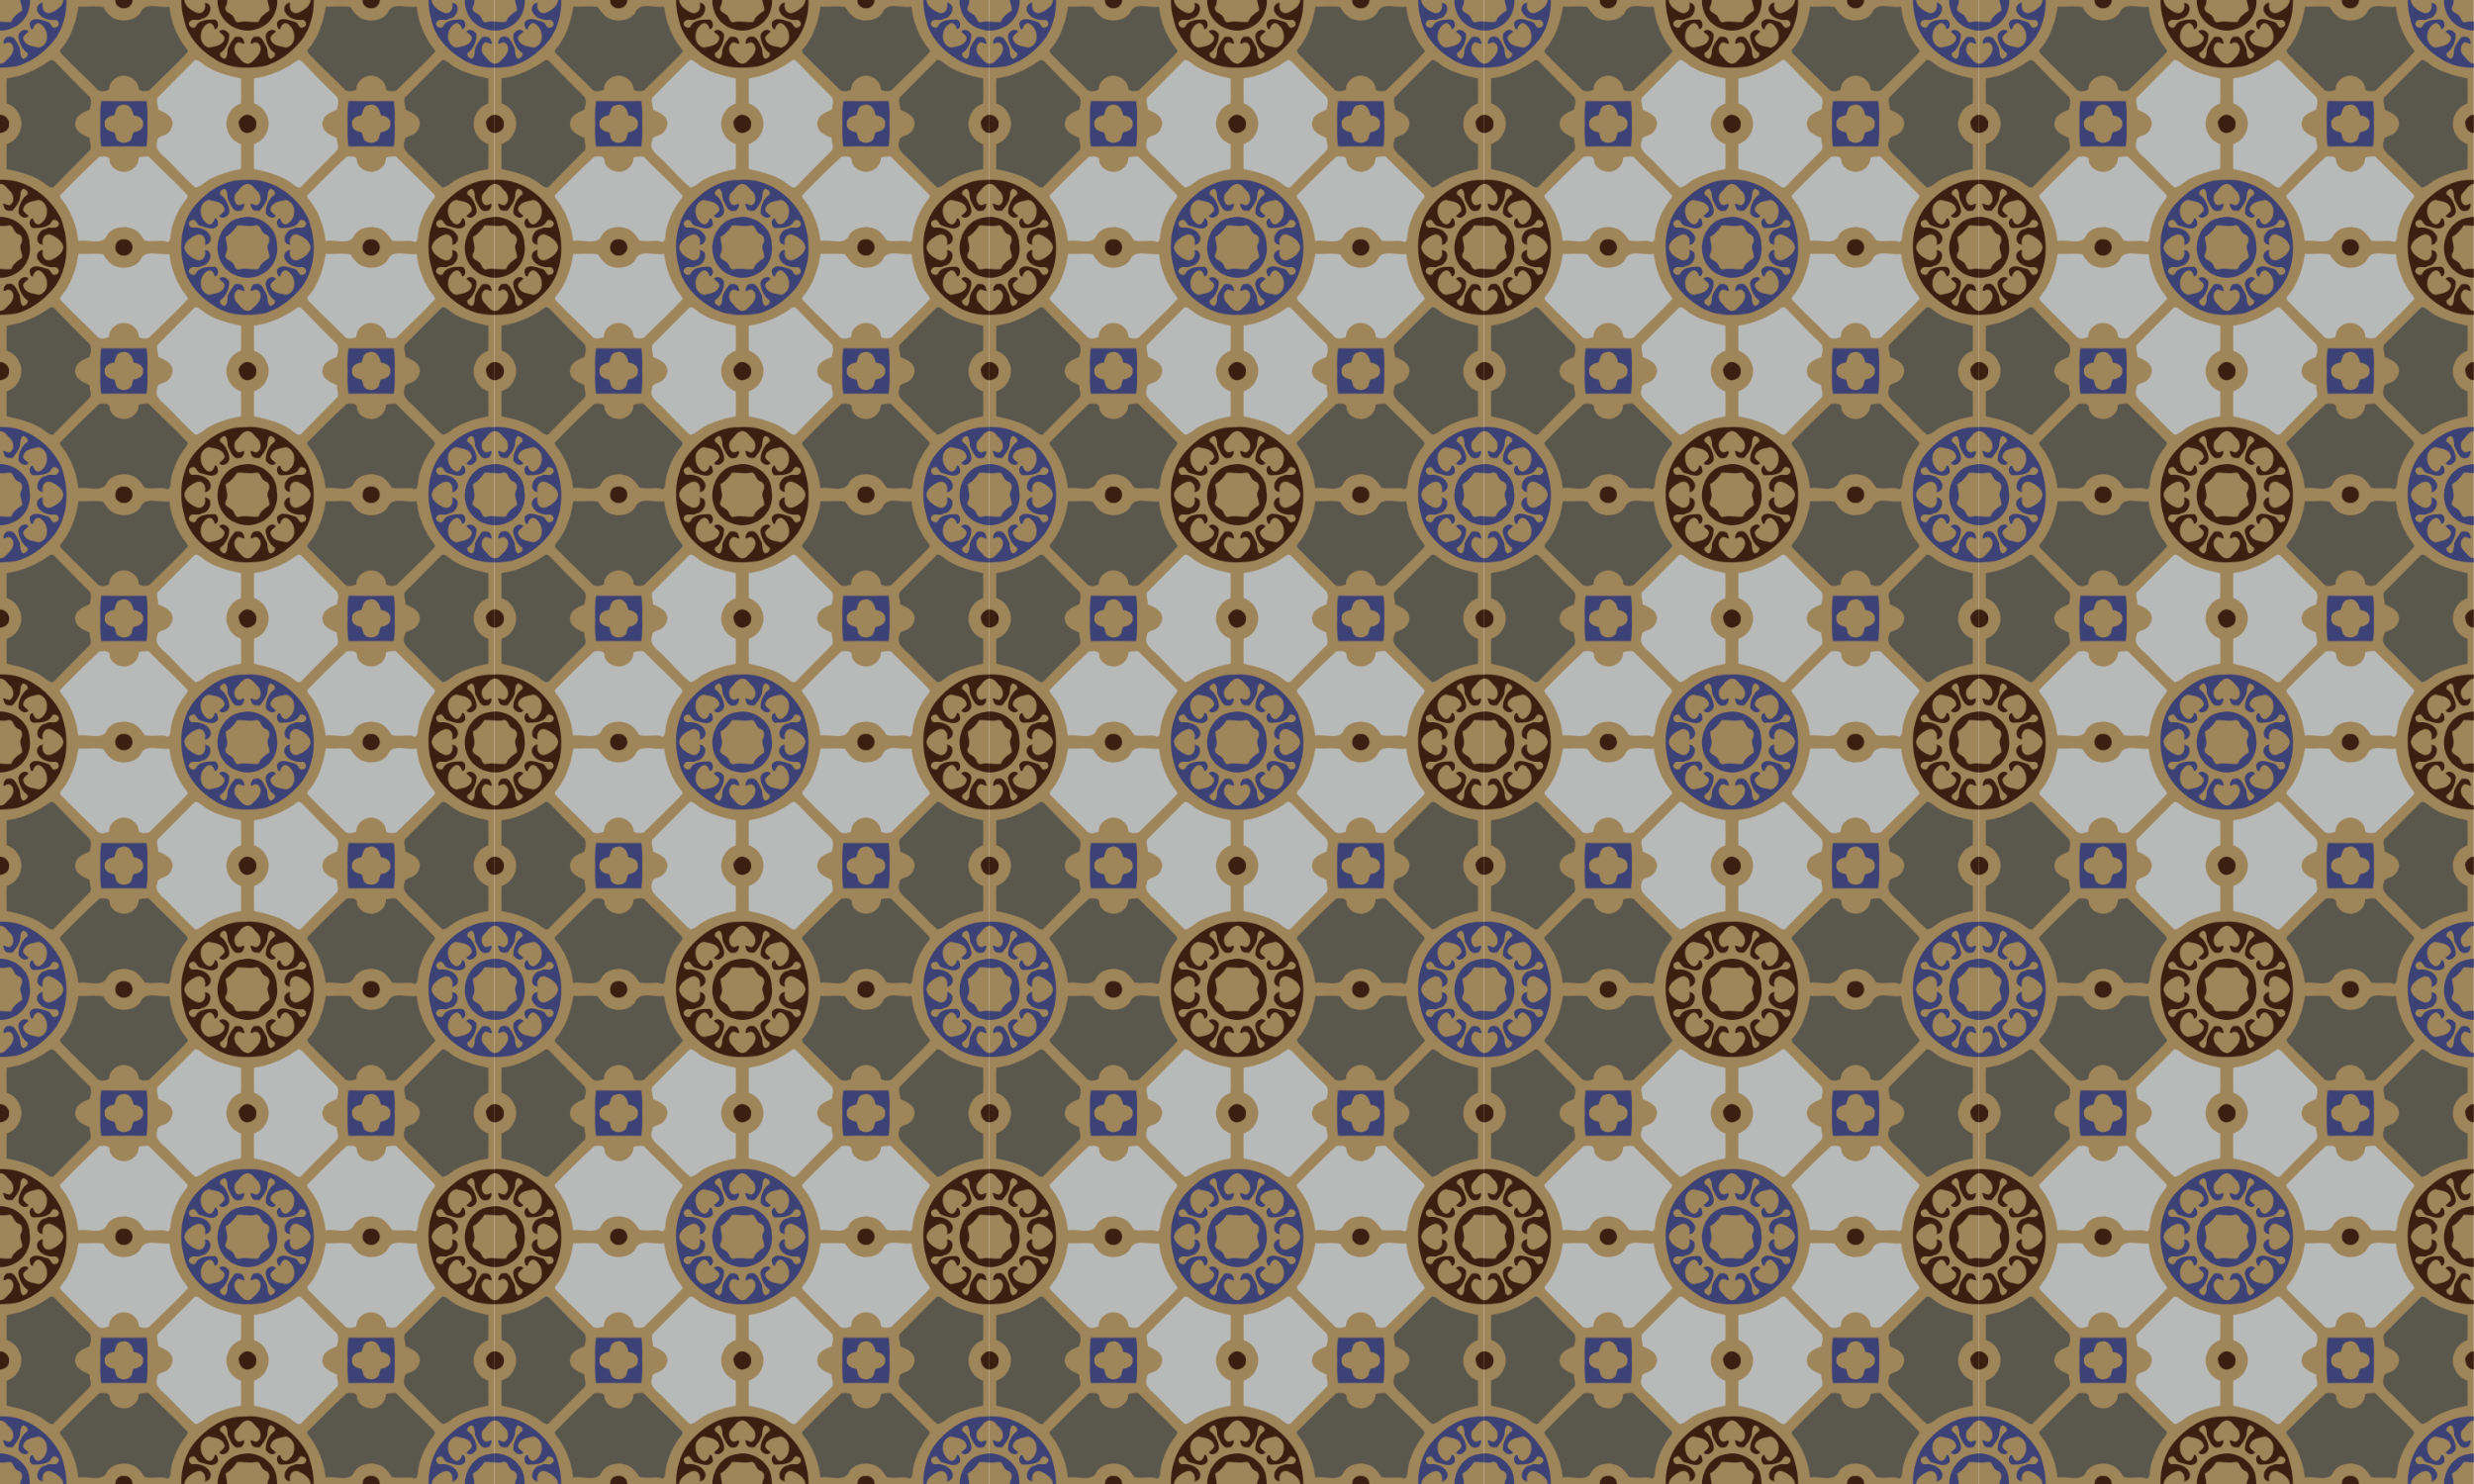
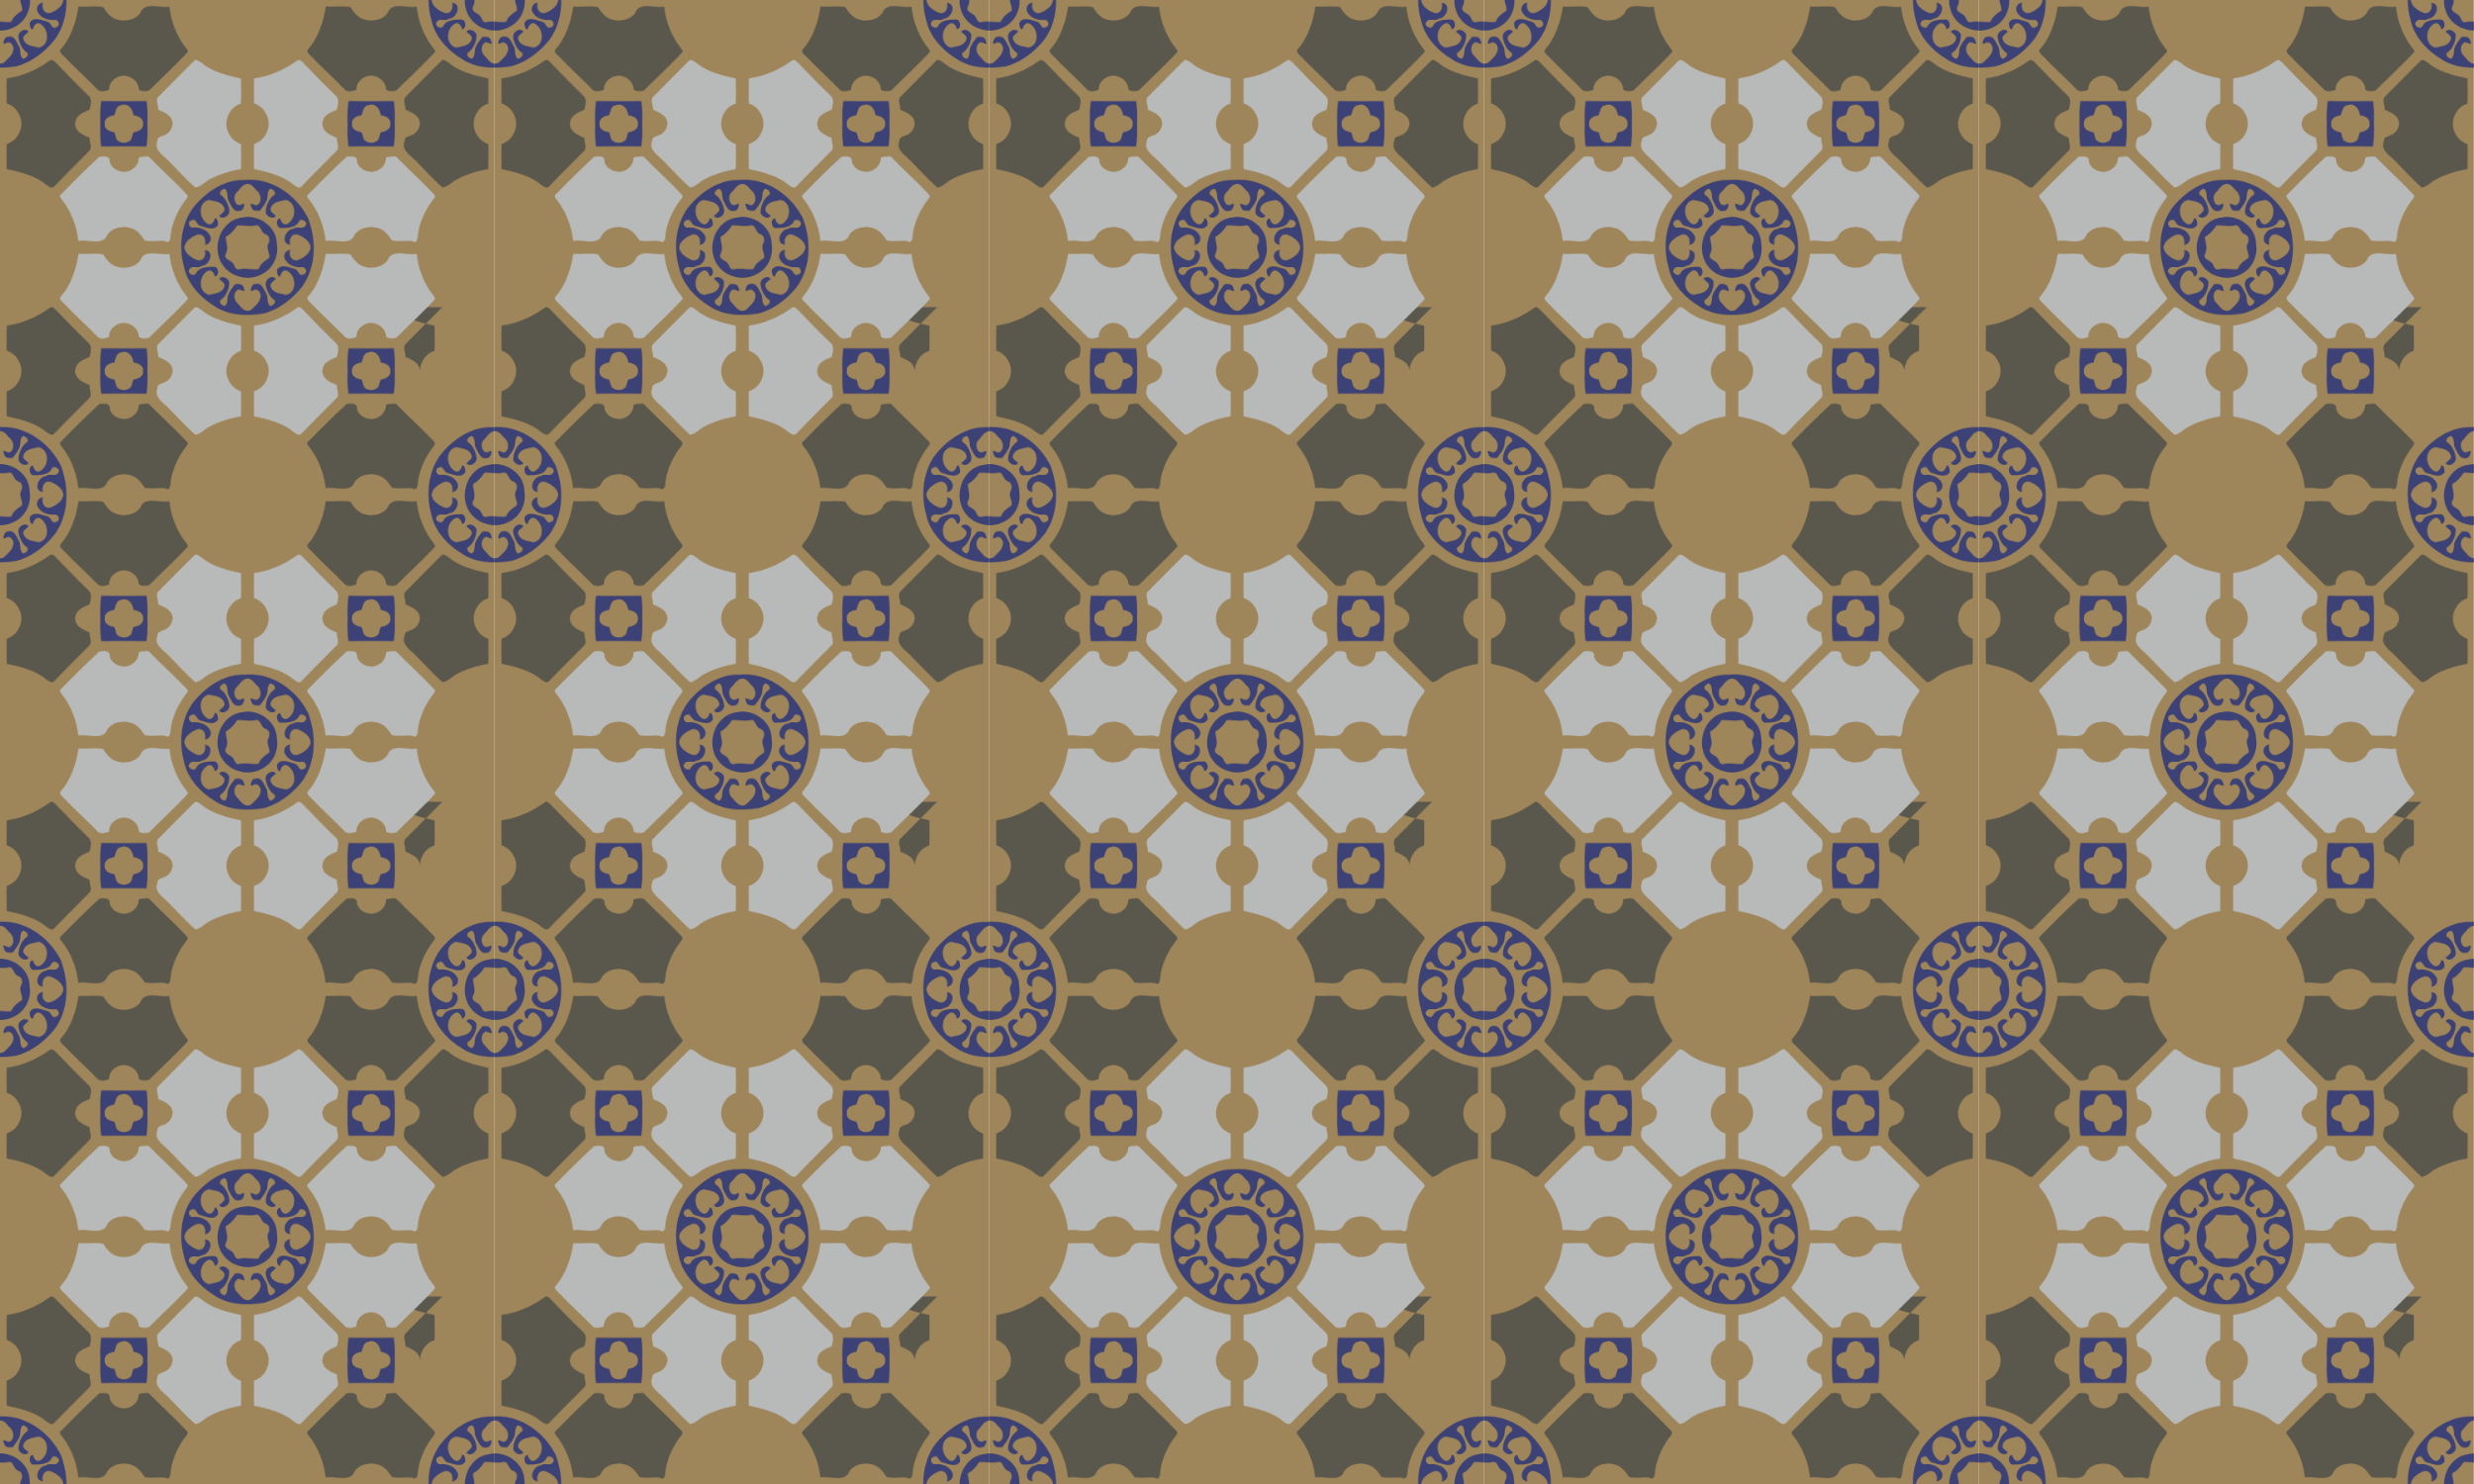
<svg xmlns="http://www.w3.org/2000/svg" width="2400pt" height="1440pt" version="1.1" viewBox="0 0 2400 1440">
  <defs>
    <pattern id="a" width="600" height="600" patternTransform="matrix(.8 0 0 .8 8.0254e-7 960)" patternUnits="userSpaceOnUse">
      <g transform="matrix(1.112 0 0 1.114 -150.14 -150.17)">
        <rect x="134.97" y="134.81" width="539.39" height="538.64" fill="#9f855a" />
        <path transform="scale(.8)" d="m196.36 168.51c0.119 4.851 3.468 9.504 2.398 14.521-5.825 4.2-12.039 7.773-14.451 15.148-5.177 0.911-10.387 0.086-15.59-0.27v12.115c7.087 0.124 14.172-1.513 20.328-5.119 13.359-6.577 21.369-21.64 20.539-36.396h-13.225zm58.869 0c0.011 0.075 0.031 0.145 0.041 0.221-1.05 8.525-9.537 13.938-16.812 17.025-8.75 3.312-13.75-6.362-11.062-13.475-6.075-0.138-10.35 7.312-7.125 12.562 4.362 8.725 15.2 11.973 24.375 10.648 4.725 1.288 6.501 8.364 0.951 9.951-6.5 3.975-6.963-6.488-12.25-7.4-7.25-1.962-19.2-7.337-24.088 1.363 0 2.188 0.338 10.112 4.5 8.875 0.713-4.463 4.286-9.989 9.486-7.639 11.962 6.4 14.377 29.176-1.711 32.764-7.325-2.275-17.501-1.977-20.451-10.602-2.85-5.513 4.463-8.137 6.688-11.537-5.688-5.838-15.387 1.351-13.699 8.676 1.375 8.175 5.174 16.087 12.299 20.824 1.512 3.913-2.598 6.901-5.836 7.988-6.175-3.788-2.539-12.238-6.164-17.65-3.375-5.55-6.136-15.174-14.986-12.449-4.388-1.163-8.801 12.949-2.801 8.762 6.112-4.4 12.301 3.938 10.139 9.926-1.413 6.963-7.976 11.662-12.764 16.574-1.906 1.018-3.64 1.387-5.24 1.293v5.434c7.628-0.022 15.266-0.782 22.629-2.027 20.762-5.612 38.412-19.312 51.787-35.875 11.575-15.697 16.466-34.928 16.182-54.232h-4.086zm497.73 0c0.098 9.105 1.369 18.19 3.693 26.834 4.775 22.875 22.238 41.524 41.588 53.324 13.189 8.899 28.933 12.043 44.713 11.979v-5.432c-5.98-0.249-10.079-7.024-14.113-11.197-4.525-4.3-5.124-13.311 0.363-17.049 3.55-3.875 13.138 7.325 8.551-3.65-1.188-5.263-7.05-5.013-11.4-4.613-3.65 4.675-7.588 9.414-9.65 15.076-1.625 4.95 0.387 11.9-4.926 14.975-3.25-1.1-7.323-4.063-5.836-7.988 8.213-5.525 12.562-15.55 12.25-25.25-2.087-5.213-9.113-8.874-13.65-4.262 2.013 3.4 8.749 5.362 7.049 10.699-2.6 9.213-13.162 9.288-20.824 11.426-15.475-3.85-14.288-27.3-0.838-33.062 5.062-1.4 7.787 3.838 8.625 7.963 5.838-0.1 6.237-11.375 0.062-13.188-8.5 0.113-20.875-0.277-25.463 8.711-2.35 5.938-13.224-0.249-9.174-5.324 3.612-6.213 11.813-0.225 16.838-4.525 10.988-0.588 17.924-20.587 4.049-21.6 2.65 6.588-1.824 16.026-9.949 13.801-7.625-3-16.725-8.488-17.875-17.426 9e-3 -0.075 0.029-0.146 0.039-0.221h-4.121zm49.387 0c-0.187 8.15 1.853 16.34 6.533 23.309 7.199 11.495 20.652 18.021 34.074 18.213v-12.111c-3.7-0.259-7.397-0.297-11.074 0.711-6.263 1.562-6.088-7.15-10.051-9.787-3.962-3.05-11.388-5.138-8.062-11.963 1.567-2.783 1.926-5.573 1.766-8.371h-13.186zm-433.94 137.52c-10.454 0.195-20.907 0.19-31.359 0.176v8e-3c-10.065 0.014-20.127 0.013-30.188-0.182-1.731 10.101-1.617 20.264-1.395 30.439h0.098c-0.326 10.514-0.583 21.016 1.297 31.432 10.06-0.188 20.123-0.193 30.188-0.182 10.452-0.016 20.906-0.02 31.359 0.182 1.787-10.434 1.608-20.928 1.373-31.432h-0.047c0.309-10.184 0.495-20.353-1.326-30.441zm337.05 0c-10.454 0.195-20.907 0.19-31.359 0.176v8e-3c-10.064 0.014-20.127 0.013-30.188-0.182-1.731 10.101-1.617 20.264-1.395 30.439h0.098c-0.326 10.514-0.583 21.016 1.297 31.432 10.06-0.188 20.123-0.193 30.188-0.182 10.452-0.016 20.906-0.02 31.359 0.182 1.787-10.434 1.608-20.928 1.373-31.432h-0.047c0.309-10.184 0.495-20.353-1.326-30.441zm-367.66 4.691c7.436-0.093 11.993 7.403 13.016 14.596 5.796 0.787 13.631 4.09 13.059 11.154h-0.127c1.425 7.737-6.871 11.309-12.932 12.145-1.5 2.9-1.738 6.237-2.988 9.225-2.273 3.512-6.555 5.229-10.771 5.139v-0.019c-3.839-0.199-7.572-1.886-9.574-5.119-1.275-2.987-1.526-6.325-3.014-9.225-6.061-0.836-14.357-4.408-12.932-12.145h-0.129c-0.582-7.063 7.265-10.355 13.061-11.154 2.075-5.175 2.426-12.687 9.363-13.725 1.057-0.38 2.142-0.601 3.225-0.684v-0.143c0.25-0.02 0.5-0.042 0.744-0.045zm337.05 0c7.436-0.093 11.992 7.403 13.016 14.596 5.796 0.787 13.631 4.09 13.059 11.154h-0.127c1.425 7.737-6.871 11.309-12.932 12.145-1.5 2.9-1.738 6.237-2.988 9.225-2.273 3.512-6.555 5.229-10.771 5.139v-0.019c-3.839-0.199-7.572-1.886-9.574-5.119-1.275-2.987-1.526-6.325-3.014-9.225-6.061-0.836-14.357-4.408-12.932-12.145h-0.129c-0.582-7.063 7.265-10.355 13.061-11.154 2.075-5.175 2.426-12.687 9.363-13.725 1.057-0.38 2.142-0.601 3.225-0.684v-0.143c0.25-0.02 0.5-0.042 0.744-0.045zm-165.83 102.39c-2.252 0.01-4.517 0.122-6.791 0.34-27.925-0.775-52.462 16.298-69.562 37.023-17.338 22.825-20.35 54.252-13.062 81.352 4.775 22.875 22.238 41.524 41.588 53.324 19.525 13.175 44.651 13.762 67.201 9.949 20.762-5.612 38.412-19.312 51.787-35.875 19.725-26.75 20.063-63.762 8.4-93.912-14.976-29.555-45.786-52.342-79.561-52.201zm-2.951 5.623c0.3-0.015 0.594-0.011 0.883 8e-3 5.002 0.339 8.289 5.59 11.691 9.033 5.662 4.338 7.962 14.662 1.512 19.199-3.55 3.875-13.138-7.337-8.551 3.65 1.188 5.263 7.038 5.001 11.4 4.613 3.638-4.688 7.6-9.414 9.65-15.076 1.6-4.975-0.387-11.9 4.926-14.975 3.237 1.1 7.323 4.063 5.836 7.988-8.213 5.525-12.562 15.55-12.25 25.25 2.087 5.2 9.113 8.874 13.65 4.262-2.013-3.4-8.761-5.374-7.049-10.699 2.6-9.213 13.162-9.288 20.824-11.426 15.475 3.85 14.288 27.3 0.838 33.062-5.062 1.387-7.787-3.838-8.625-7.963-5.838 0.087-6.25 11.375-0.062 13.188 8.5-0.125 20.875 0.277 25.463-8.711 2.35-5.95 13.224 0.249 9.174 5.324-3.625 6.2-11.813 0.225-16.838 4.525-10.988 0.588-17.924 20.575-4.049 21.6-2.663-6.6 1.824-16.026 9.949-13.801 7.625 3 16.725 8.488 17.875 17.426-1.05 8.525-9.537 13.938-16.812 17.025-8.75 3.312-13.75-6.362-11.062-13.475-6.075-0.138-10.35 7.312-7.125 12.562 4.362 8.725 15.2 11.973 24.375 10.648 4.725 1.288 6.501 8.364 0.951 9.951-6.5 3.975-6.963-6.488-12.25-7.4-7.25-1.962-19.2-7.337-24.088 1.363 0 2.188 0.338 10.112 4.5 8.875 0.713-4.463 4.286-9.989 9.486-7.639 11.962 6.4 14.377 29.176-1.711 32.764-7.325-2.275-17.501-1.977-20.451-10.602-2.85-5.513 4.463-8.137 6.688-11.537-5.688-5.838-15.387 1.351-13.699 8.676 1.375 8.175 5.174 16.087 12.299 20.824 1.512 3.913-2.598 6.901-5.836 7.988-6.175-3.788-2.539-12.238-6.164-17.65-3.375-5.55-6.136-15.174-14.986-12.449-4.388-1.163-8.801 12.949-2.801 8.762 6.112-4.4 12.301 3.938 10.139 9.926-1.413 6.963-7.976 11.662-12.764 16.574-8.938 4.775-14.125-4.638-19.213-9.9-4.525-4.3-5.124-13.311 0.363-17.049 3.55-3.875 13.138 7.325 8.551-3.65-1.188-5.263-7.05-5.013-11.4-4.613-3.65 4.675-7.588 9.414-9.65 15.076-1.625 4.95 0.387 11.9-4.926 14.975-3.25-1.1-7.323-4.063-5.836-7.988 8.213-5.525 12.562-15.55 12.25-25.25-2.087-5.213-9.113-8.874-13.65-4.262 2.013 3.4 8.749 5.362 7.049 10.699-2.6 9.213-13.162 9.288-20.824 11.426-15.475-3.85-14.288-27.3-0.838-33.062 5.062-1.4 7.787 3.838 8.625 7.963 5.838-0.1 6.238-11.375 0.062-13.188-8.5 0.113-20.875-0.277-25.463 8.711-2.35 5.938-13.224-0.249-9.174-5.324 3.612-6.213 11.813-0.225 16.838-4.525 10.988-0.588 17.924-20.587 4.049-21.6 2.65 6.588-1.824 16.026-9.949 13.801-7.625-3-16.725-8.488-17.875-17.426 1.05-8.525 9.537-13.938 16.812-17.025 8.738-3.325 13.75 6.35 11.062 13.475 6.075 0.138 10.338-7.312 7.125-12.562-4.362-8.725-15.212-11.986-24.375-10.648-4.725-1.288-6.501-8.364-0.951-9.951 6.487-3.987 6.963 6.488 12.25 7.4 7.237 1.938 19.2 7.337 24.088-1.363-0.025-2.2-0.338-10.112-4.5-8.875-0.713 4.45-4.299 9.989-9.486 7.639-11.975-6.4-14.377-29.176 1.711-32.764 7.325 2.263 17.501 1.977 20.451 10.602 2.85 5.513-4.463 8.137-6.688 11.537 5.688 5.838 15.387-1.363 13.699-8.676-1.375-8.175-5.186-16.087-12.299-20.824-1.512-3.925 2.598-6.901 5.836-7.988 6.175 3.775 2.527 12.238 6.164 17.65 3.362 5.55 6.149 15.187 14.986 12.449 4.388 1.163 8.788-12.949 2.801-8.762-8.688 5.287-13.226-8.562-8.613-14.537 4.25-4.15 7.45-10.313 13.125-12.613 1.02-0.396 1.976-0.597 2.877-0.641zm1.715 45.033c-2.787-0.074-5.585 0.171-8.342 0.77-29.375 2.913-43.386 40.276-27.611 63.764 10.975 17.525 36.487 23.5 54.262 13.088 14.675-7.225 22.9-24.688 20.037-40.738 0.109-20.212-18.836-36.367-38.346-36.883zm10.99 11.453c6.017 0.219 5.568 10.26 11.744 11.83 5.725 1.988 6.625 7.999 4.125 13.012-3.837 6.725 2.587 12.764 1.162 19.451-5.825 4.2-12.039 7.773-14.451 15.148-8.812 1.55-17.723-1.961-26.523 0.451-6.263 1.562-6.088-7.15-10.051-9.787-3.962-3.05-11.388-5.138-8.062-11.963 4.188-7.438-0.238-14.939-0.213-22.451 6.575-3.837 11.639-9.324 15.451-15.424 8.537-0.875 17.048 2.074 25.523-0.176 0.463-0.078 0.894-0.106 1.295-0.092zm-150.36 167.3c-10.454 0.195-20.907 0.19-31.359 0.176v8e-3c-10.065 0.014-20.127 0.013-30.188-0.182-1.731 10.101-1.617 20.264-1.395 30.439h0.098c-0.326 10.514-0.583 21.016 1.297 31.432 10.06-0.188 20.123-0.193 30.188-0.182 10.452-0.016 20.906-0.02 31.359 0.182 1.787-10.434 1.608-20.928 1.373-31.432h-0.047c0.309-10.184 0.495-20.353-1.326-30.441zm337.05 0c-10.454 0.195-20.907 0.19-31.359 0.176v8e-3c-10.064 0.014-20.127 0.013-30.188-0.182-1.731 10.101-1.617 20.264-1.395 30.439h0.098c-0.326 10.514-0.583 21.016 1.297 31.432 10.06-0.188 20.123-0.193 30.188-0.182 10.452-0.016 20.906-0.02 31.359 0.182 1.787-10.434 1.608-20.928 1.373-31.432h-0.047c0.309-10.184 0.495-20.353-1.326-30.441zm-367.66 4.691c7.436-0.093 11.993 7.403 13.016 14.596 5.796 0.787 13.631 4.09 13.059 11.154h-0.127c1.425 7.737-6.871 11.309-12.932 12.145-1.5 2.9-1.738 6.237-2.988 9.225-2.273 3.512-6.555 5.229-10.771 5.139v-0.019c-3.839-0.199-7.572-1.886-9.574-5.119-1.275-2.987-1.526-6.325-3.014-9.225-6.061-0.836-14.357-4.408-12.932-12.145h-0.129c-0.582-7.063 7.265-10.355 13.061-11.154 2.075-5.175 2.426-12.687 9.363-13.725 1.057-0.38 2.142-0.601 3.225-0.684v-0.143c0.25-0.02 0.5-0.042 0.744-0.045zm337.05 0c7.436-0.093 11.992 7.403 13.016 14.596 5.796 0.787 13.631 4.09 13.059 11.154h-0.127c1.425 7.737-6.871 11.309-12.932 12.145-1.5 2.9-1.738 6.237-2.988 9.225-2.273 3.512-6.555 5.229-10.771 5.139v-0.019c-3.839-0.199-7.572-1.886-9.574-5.119-1.275-2.987-1.526-6.325-3.014-9.225-6.061-0.836-14.357-4.408-12.932-12.145h-0.129c-0.582-7.063 7.265-10.355 13.061-11.154 2.075-5.175 2.426-12.687 9.363-13.725 1.057-0.38 2.142-0.601 3.225-0.684v-0.143c0.25-0.02 0.5-0.042 0.744-0.045zm-502.88 102.38c-1.082 5e-3 -2.168 0.035-3.256 0.088v5.562c0.102-9e-3 0.205-0.022 0.305-0.027 0.3-0.015 0.594-0.011 0.883 8e-3 5.002 0.339 8.289 5.59 11.691 9.033 5.662 4.338 7.962 14.662 1.512 19.199-3.55 3.875-13.138-7.337-8.551 3.65 1.188 5.263 7.038 5.001 11.4 4.613 3.638-4.688 7.6-9.414 9.65-15.076 1.6-4.975-0.387-11.9 4.926-14.975 3.237 1.1 7.323 4.063 5.836 7.988-8.213 5.525-12.562 15.55-12.25 25.25 2.087 5.2 9.113 8.874 13.65 4.262-2.013-3.4-8.761-5.374-7.049-10.699 2.6-9.213 13.162-9.288 20.824-11.426 15.475 3.85 14.288 27.3 0.838 33.062-5.062 1.387-7.787-3.838-8.625-7.963-5.838 0.087-6.25 11.375-0.062 13.188 8.5-0.125 20.875 0.277 25.463-8.711 2.35-5.95 13.224 0.249 9.174 5.324-3.625 6.2-11.813 0.225-16.838 4.525-10.988 0.588-17.924 20.575-4.049 21.6-2.663-6.6 1.824-16.026 9.949-13.801 7.625 3 16.725 8.488 17.875 17.426-5e-3 0.045-0.018 0.086-0.023 0.131h4.07c-0.157-13.709-2.923-27.466-7.783-40.031-14.976-29.555-45.786-52.342-79.561-52.201zm670.98 0.084c-1.222 0.057-2.447 0.138-3.676 0.256-27.925-0.775-52.462 16.298-69.562 37.023-11.878 15.638-17.029 35.314-16.754 54.869h4.106c-6e-3 -0.045-0.02-0.086-0.025-0.131 1.05-8.525 9.537-13.938 16.812-17.025 8.738-3.325 13.75 6.35 11.062 13.475 6.075 0.138 10.338-7.312 7.125-12.562-4.362-8.725-15.212-11.986-24.375-10.648-4.725-1.288-6.501-8.364-0.951-9.951 6.487-3.987 6.963 6.488 12.25 7.4 7.237 1.938 19.2 7.337 24.088-1.363-0.025-2.2-0.338-10.112-4.5-8.875-0.713 4.45-4.299 9.989-9.486 7.639-11.975-6.4-14.377-29.176 1.711-32.764 7.325 2.263 17.501 1.977 20.451 10.602 2.85 5.513-4.463 8.137-6.688 11.537 5.688 5.838 15.387-1.363 13.699-8.676-1.375-8.175-5.186-16.087-12.299-20.824-1.512-3.925 2.598-6.901 5.836-7.988 6.175 3.775 2.527 12.238 6.164 17.65 3.362 5.55 6.149 15.187 14.986 12.449 4.388 1.163 8.788-12.949 2.801-8.762-8.688 5.287-13.226-8.562-8.613-14.537 4.25-4.15 7.45-10.313 13.125-12.613 0.958-0.372 1.859-0.566 2.713-0.625v-5.555zm-672.21 50.572c-0.673-0.018-1.346-0.014-2.019 6e-3v12.211c3.912 0.287 7.817 0.363 11.715-0.672 0.463-0.078 0.894-0.106 1.295-0.092 6.017 0.219 5.568 10.26 11.744 11.83 5.725 1.988 6.625 7.999 4.125 13.012-1.028 1.801-1.308 3.553-1.211 5.281h13.217c-0.073-1.571-0.242-3.139-0.52-4.693 0.109-20.212-18.836-36.367-38.346-36.883zm672 6e-3c-2.092 0.066-4.183 0.315-6.25 0.764-20.785 2.061-33.86 21.37-34.152 40.807h13.203c-0.198-4.797-2.004-9.612-1.988-14.432 6.575-3.837 11.639-9.324 15.451-15.424 4.658-0.477 9.308 0.17 13.949 0.504v-12.219c-0.071 2e-3 -0.142-2e-3 -0.213 0z" fill="#3c4176" />
-         <path transform="scale(.8)" d="m325.93 168.51c-0.135 3.518 1.275 7.029 4.557 9.021 1.91 1.736 4.236 2.393 6.562 2.26v-6e-3c6.111 0.94 12.694-4.944 12.41-11.275h-23.529zm89.984 0c0.098 9.105 1.369 18.19 3.693 26.834 4.775 22.875 22.238 41.524 41.588 53.324 19.525 13.175 44.651 13.762 67.201 9.949 20.762-5.612 38.412-19.312 51.787-35.875 11.575-15.697 16.466-34.928 16.182-54.232h-4.086c0.011 0.075 0.031 0.145 0.041 0.221-1.05 8.525-9.537 13.938-16.812 17.025-8.75 3.312-13.75-6.362-11.062-13.475-6.075-0.138-10.35 7.312-7.125 12.562 4.362 8.725 15.2 11.973 24.375 10.648 4.725 1.288 6.501 8.364 0.951 9.951-6.5 3.975-6.963-6.488-12.25-7.4-7.25-1.962-19.2-7.337-24.088 1.363 0 2.188 0.338 10.112 4.5 8.875 0.713-4.463 4.286-9.989 9.486-7.639 11.962 6.4 14.377 29.176-1.711 32.764-7.325-2.275-17.501-1.977-20.451-10.602-2.85-5.513 4.463-8.137 6.688-11.537-5.688-5.838-15.387 1.351-13.699 8.676 1.375 8.175 5.174 16.087 12.299 20.824 1.512 3.913-2.598 6.901-5.836 7.988-6.175-3.788-2.539-12.238-6.164-17.65-3.375-5.55-6.136-15.174-14.986-12.449-4.388-1.163-8.801 12.949-2.801 8.762 6.112-4.4 12.301 3.938 10.139 9.926-1.413 6.963-7.976 11.662-12.764 16.574-8.938 4.775-14.125-4.638-19.213-9.9-4.525-4.3-5.124-13.311 0.363-17.049 3.55-3.875 13.138 7.325 8.551-3.65-1.188-5.263-7.05-5.013-11.4-4.613-3.65 4.675-7.588 9.414-9.65 15.076-1.625 4.95 0.387 11.9-4.926 14.975-3.25-1.1-7.323-4.063-5.836-7.988 8.213-5.525 12.562-15.55 12.25-25.25-2.087-5.213-9.113-8.874-13.65-4.262 2.013 3.4 8.749 5.362 7.049 10.699-2.6 9.213-13.162 9.288-20.824 11.426-15.475-3.85-14.288-27.3-0.838-33.062 5.062-1.4 7.787 3.838 8.625 7.963 5.838-0.1 6.238-11.375 0.062-13.188-8.5 0.113-20.875-0.277-25.463 8.711-2.35 5.938-13.224-0.249-9.174-5.324 3.612-6.213 11.813-0.225 16.838-4.525 10.988-0.588 17.924-20.587 4.049-21.6 2.65 6.588-1.824 16.026-9.949 13.801-7.625-3-16.725-8.488-17.875-17.426 9e-3 -0.075 0.029-0.146 0.039-0.221h-4.121zm49.387 0c-0.187 8.15 1.853 16.34 6.533 23.309 10.975 17.525 36.487 23.5 54.262 13.088 13.359-6.577 21.369-21.64 20.539-36.396h-13.225c0.119 4.851 3.468 9.504 2.398 14.521-5.825 4.2-12.039 7.773-14.451 15.148-8.812 1.55-17.723-1.961-26.523 0.451-6.263 1.562-6.088-7.15-10.051-9.787-3.962-3.05-11.388-5.138-8.062-11.963 1.567-2.783 1.926-5.573 1.766-8.371h-13.186zm197.68 0c-0.135 3.518 1.275 7.029 4.557 9.021 1.91 1.736 4.236 2.393 6.562 2.26v-6e-3c6.111 0.94 12.694-4.944 12.41-11.275h-23.529zm-157.49 156.15c-1.094 0.036-2.196 0.241-3.275 0.643-4.105 2.112-8.19 6.364-8.455 11.168h0.547c0.088 7.715 7.388 16.549 16.709 11.783 5.726-2.344 7.711-7.215 7.111-11.783h0.303c-0.351-6.364-6.519-12.02-12.939-11.811zm337.05 0c-1.094 0.036-2.196 0.241-3.275 0.643-4.105 2.112-8.19 6.364-8.455 11.168h0.547c0.071 6.232 4.849 13.191 11.596 13.125v-24.926c-0.138-8.7e-4 -0.274-0.014-0.412-0.01zm-673.82 6e-3v24.928c1.646 8e-3 3.41-0.397 5.254-1.34 5.726-2.344 7.711-7.215 7.111-11.783h0.303c-0.346-6.274-6.346-11.848-12.668-11.805zm3.256 88.436c-1.082 5e-3 -2.168 0.035-3.256 0.088v5.562c0.102-9e-3 0.205-0.022 0.305-0.027 0.3-0.015 0.594-0.011 0.883 8e-3 5.002 0.339 8.289 5.59 11.691 9.033 5.662 4.338 7.962 14.662 1.512 19.199-3.55 3.875-13.138-7.337-8.551 3.65 1.188 5.263 7.038 5.001 11.4 4.613 3.638-4.688 7.6-9.414 9.65-15.076 1.6-4.975-0.387-11.9 4.926-14.975 3.237 1.1 7.323 4.063 5.836 7.988-8.213 5.525-12.562 15.55-12.25 25.25 2.087 5.2 9.113 8.874 13.65 4.262-2.013-3.4-8.761-5.374-7.049-10.699 2.6-9.213 13.162-9.288 20.824-11.426 15.475 3.85 14.288 27.3 0.838 33.062-5.062 1.387-7.787-3.838-8.625-7.963-5.838 0.087-6.25 11.375-0.062 13.188 8.5-0.125 20.875 0.277 25.463-8.711 2.35-5.95 13.224 0.249 9.174 5.324-3.625 6.2-11.813 0.225-16.838 4.525-10.988 0.588-17.924 20.575-4.049 21.6-2.663-6.6 1.824-16.026 9.949-13.801 7.625 3 16.725 8.488 17.875 17.426-1.05 8.525-9.537 13.938-16.812 17.025-8.75 3.312-13.75-6.362-11.062-13.475-6.075-0.138-10.35 7.312-7.125 12.562 4.362 8.725 15.2 11.973 24.375 10.648 4.725 1.288 6.501 8.364 0.951 9.951-6.5 3.975-6.963-6.488-12.25-7.4-7.25-1.962-19.2-7.337-24.088 1.363 0 2.188 0.338 10.112 4.5 8.875 0.713-4.463 4.286-9.989 9.486-7.639 11.962 6.4 14.377 29.176-1.711 32.764-7.325-2.275-17.501-1.977-20.451-10.602-2.85-5.513 4.463-8.137 6.688-11.537-5.688-5.838-15.387 1.351-13.699 8.676 1.375 8.175 5.174 16.087 12.299 20.824 1.512 3.913-2.598 6.901-5.836 7.988-6.175-3.788-2.539-12.238-6.164-17.65-3.375-5.55-6.136-15.174-14.986-12.449-4.388-1.163-8.801 12.949-2.801 8.762 6.112-4.4 12.301 3.938 10.139 9.926-1.413 6.963-7.976 11.662-12.764 16.574-1.906 1.018-3.64 1.387-5.24 1.293v5.434c7.628-0.022 15.266-0.782 22.629-2.027 20.762-5.612 38.412-19.312 51.787-35.875 19.725-26.75 20.063-63.762 8.4-93.912-14.976-29.555-45.786-52.342-79.561-52.201zm670.98 0.084c-1.222 0.057-2.447 0.138-3.676 0.256-27.925-0.775-52.462 16.298-69.562 37.023-17.338 22.825-20.35 54.252-13.062 81.352 4.775 22.875 22.238 41.524 41.588 53.324 13.189 8.899 28.933 12.043 44.713 11.979v-5.432c-5.98-0.249-10.079-7.024-14.113-11.197-4.525-4.3-5.124-13.311 0.363-17.049 3.55-3.875 13.138 7.325 8.551-3.65-1.188-5.263-7.05-5.013-11.4-4.613-3.65 4.675-7.588 9.414-9.65 15.076-1.625 4.95 0.387 11.9-4.926 14.975-3.25-1.1-7.323-4.063-5.836-7.988 8.213-5.525 12.562-15.55 12.25-25.25-2.087-5.213-9.113-8.874-13.65-4.262 2.013 3.4 8.749 5.362 7.049 10.699-2.6 9.213-13.162 9.288-20.824 11.426-15.475-3.85-14.288-27.3-0.838-33.062 5.062-1.4 7.787 3.838 8.625 7.963 5.838-0.1 6.237-11.375 0.062-13.188-8.5 0.113-20.875-0.277-25.463 8.711-2.35 5.938-13.224-0.249-9.174-5.324 3.612-6.213 11.813-0.225 16.838-4.525 10.988-0.588 17.924-20.587 4.049-21.6 2.65 6.588-1.824 16.026-9.949 13.801-7.625-3-16.725-8.488-17.875-17.426 1.05-8.525 9.537-13.938 16.812-17.025 8.738-3.325 13.75 6.35 11.062 13.475 6.075 0.138 10.338-7.312 7.125-12.562-4.362-8.725-15.212-11.986-24.375-10.648-4.725-1.288-6.501-8.364-0.951-9.951 6.487-3.987 6.963 6.488 12.25 7.4 7.237 1.938 19.2 7.337 24.088-1.363-0.025-2.2-0.338-10.112-4.5-8.875-0.713 4.45-4.299 9.989-9.486 7.639-11.975-6.4-14.377-29.176 1.711-32.764 7.325 2.263 17.501 1.977 20.451 10.602 2.85 5.513-4.463 8.137-6.688 11.537 5.688 5.838 15.387-1.363 13.699-8.676-1.375-8.175-5.186-16.087-12.299-20.824-1.512-3.925 2.598-6.901 5.836-7.988 6.175 3.775 2.527 12.238 6.164 17.65 3.362 5.55 6.149 15.187 14.986 12.449 4.388 1.163 8.788-12.949 2.801-8.762-8.688 5.287-13.226-8.562-8.613-14.537 4.25-4.15 7.45-10.313 13.125-12.613 0.958-0.372 1.859-0.566 2.713-0.625v-5.555zm-672.21 50.572c-0.673-0.018-1.346-0.014-2.019 6e-3v12.211c3.912 0.287 7.817 0.363 11.715-0.672 0.463-0.078 0.894-0.106 1.295-0.092 6.017 0.219 5.568 10.26 11.744 11.83 5.725 1.988 6.625 7.999 4.125 13.012-3.837 6.725 2.587 12.764 1.162 19.451-5.825 4.2-12.039 7.773-14.451 15.148-5.177 0.911-10.387 0.086-15.59-0.27v12.115c7.087 0.124 14.172-1.513 20.328-5.119 14.675-7.225 22.9-24.688 20.037-40.738 0.109-20.212-18.836-36.367-38.346-36.883zm672 6e-3c-2.092 0.066-4.183 0.315-6.25 0.764-29.375 2.913-43.386 40.276-27.611 63.764 7.199 11.495 20.652 18.021 34.074 18.213v-12.111c-3.7-0.259-7.397-0.297-11.074 0.711-6.263 1.562-6.088-7.15-10.051-9.787-3.962-3.05-11.388-5.138-8.062-11.963 4.188-7.438-0.238-14.939-0.213-22.451 6.575-3.837 11.639-9.324 15.451-15.424 4.658-0.477 9.308 0.17 13.949 0.504v-12.219c-0.071 2e-3 -0.142-2e-3 -0.213 0zm-504.37 30.396c-0.315 2e-3 -0.627 0.02-0.938 0.055-0.131 2e-3 -0.256 0.019-0.385 0.027v-4e-3c-0.272-0.022-0.542-0.038-0.807-0.041-0.308-4e-3 -0.611 7e-3 -0.906 0.031-9.7 0.863-12.9 14.888-4.85 19.775 1.91 1.736 4.236 2.393 6.562 2.26v-6e-3c6.922 1.064 14.457-6.625 11.922-13.805-0.809-4.852-5.88-8.33-10.6-8.293zm337.05 0c-0.315 2e-3 -0.627 0.02-0.938 0.055-0.131 2e-3 -0.256 0.019-0.385 0.027v-4e-3c-0.272-0.022-0.542-0.038-0.807-0.041-0.308-4e-3 -0.611 7e-3 -0.906 0.031-9.7 0.863-12.9 14.888-4.85 19.775 1.91 1.736 4.236 2.393 6.562 2.26v-6e-3c6.922 1.064 14.457-6.625 11.922-13.805-0.809-4.852-5.88-8.33-10.6-8.293zm-169.94 166.97c-1.094 0.036-2.196 0.241-3.275 0.643-4.105 2.112-8.19 6.364-8.455 11.168h0.547c0.088 7.715 7.388 16.549 16.709 11.783 5.726-2.344 7.711-7.215 7.111-11.783h0.303c-0.351-6.364-6.519-12.02-12.939-11.811zm337.05 0c-1.094 0.036-2.196 0.241-3.275 0.643-4.105 2.112-8.19 6.364-8.455 11.168h0.547c0.071 6.232 4.849 13.191 11.596 13.125v-24.926c-0.138-8.7e-4 -0.274-0.014-0.412-0.01zm-673.82 6e-3v24.928c1.646 8e-3 3.41-0.397 5.254-1.34 5.726-2.344 7.711-7.215 7.111-11.783h0.303c-0.346-6.274-6.346-11.848-12.668-11.805zm340.3 88.436c-2.252 0.01-4.517 0.122-6.791 0.34-27.925-0.775-52.462 16.298-69.562 37.023-11.878 15.638-17.029 35.314-16.754 54.869h4.106c-6e-3 -0.045-0.02-0.086-0.025-0.131 1.05-8.525 9.537-13.938 16.812-17.025 8.738-3.325 13.75 6.35 11.062 13.475 6.075 0.138 10.338-7.312 7.125-12.562-4.362-8.725-15.212-11.986-24.375-10.648-4.725-1.288-6.501-8.364-0.951-9.951 6.487-3.987 6.963 6.488 12.25 7.4 7.237 1.938 19.2 7.337 24.088-1.363-0.025-2.2-0.338-10.112-4.5-8.875-0.713 4.45-4.299 9.989-9.486 7.639-11.975-6.4-14.377-29.176 1.711-32.764 7.325 2.263 17.501 1.977 20.451 10.602 2.85 5.513-4.463 8.137-6.688 11.537 5.688 5.838 15.387-1.363 13.699-8.676-1.375-8.175-5.186-16.087-12.299-20.824-1.512-3.925 2.598-6.901 5.836-7.988 6.175 3.775 2.527 12.238 6.164 17.65 3.362 5.55 6.149 15.187 14.986 12.449 4.388 1.163 8.788-12.949 2.801-8.762-8.688 5.287-13.226-8.562-8.613-14.537 4.25-4.15 7.45-10.313 13.125-12.613 1.02-0.396 1.976-0.597 2.877-0.641 0.3-0.015 0.594-0.011 0.883 8e-3 5.002 0.339 8.289 5.59 11.691 9.033 5.662 4.338 7.962 14.662 1.512 19.199-3.55 3.875-13.138-7.337-8.551 3.65 1.188 5.263 7.038 5.001 11.4 4.613 3.638-4.688 7.6-9.414 9.65-15.076 1.6-4.975-0.387-11.9 4.926-14.975 3.237 1.1 7.323 4.063 5.836 7.988-8.213 5.525-12.562 15.55-12.25 25.25 2.087 5.2 9.113 8.874 13.65 4.262-2.013-3.4-8.761-5.374-7.049-10.699 2.6-9.213 13.162-9.288 20.824-11.426 15.475 3.85 14.288 27.3 0.838 33.062-5.062 1.387-7.787-3.838-8.625-7.963-5.838 0.087-6.25 11.375-0.062 13.188 8.5-0.125 20.875 0.277 25.463-8.711 2.35-5.95 13.224 0.249 9.174 5.324-3.625 6.2-11.813 0.225-16.838 4.525-10.988 0.588-17.924 20.575-4.049 21.6-2.663-6.6 1.824-16.026 9.949-13.801 7.625 3 16.725 8.488 17.875 17.426-5e-3 0.045-0.018 0.086-0.023 0.131h4.07c-0.157-13.709-2.923-27.466-7.783-40.031-14.976-29.555-45.786-52.342-79.561-52.201zm-1.236 50.656c-2.787-0.074-5.585 0.171-8.342 0.77-20.785 2.061-33.86 21.37-34.152 40.807h13.203c-0.198-4.797-2.004-9.612-1.988-14.432 6.575-3.837 11.639-9.324 15.451-15.424 8.537-0.875 17.048 2.074 25.523-0.176 0.463-0.078 0.894-0.106 1.295-0.092 6.017 0.219 5.568 10.26 11.744 11.83 5.725 1.988 6.625 7.999 4.125 13.012-1.028 1.801-1.308 3.553-1.211 5.281h13.217c-0.073-1.571-0.242-3.139-0.52-4.693 0.109-20.212-18.836-36.367-38.346-36.883zm-169.42 30.402c-0.315 2e-3 -0.627 0.02-0.938 0.055-0.131 3e-3 -0.256 0.019-0.385 0.027v-4e-3c-0.272-0.022-0.542-0.038-0.807-0.041-0.308-4e-3 -0.611 7e-3 -0.906 0.031-5.878 0.523-9.361 5.878-9.408 11.105h23.541c-5e-3 -0.955-0.159-1.922-0.498-2.881-0.809-4.852-5.88-8.33-10.6-8.293zm337.05 0c-0.315 2e-3 -0.627 0.02-0.938 0.055-0.131 3e-3 -0.256 0.019-0.385 0.027v-4e-3c-0.272-0.022-0.542-0.038-0.807-0.041-0.308-4e-3 -0.611 7e-3 -0.906 0.031-5.878 0.523-9.361 5.878-9.408 11.105h23.541c-5e-3 -0.955-0.159-1.922-0.498-2.881-0.809-4.852-5.88-8.33-10.6-8.293z" fill="#3b2012" />
-         <path transform="scale(.8)" d="m375.79 176.71c-6.966 0.052-13.022 1.914-15.869 9.742-5.723 7.321-14.339 10.265-22.871 9.688v0.398c-1.917-0.049-3.858-0.332-5.801-0.898-9.975-1.062-16.911-9.45-21.799-17.475-4.036-0.802-8.214-1.011-12.443-0.998-7.048 0.021-14.238 0.658-21.145 0.197-3.35 20.662-9.912 41.738-24.012 57.988-3.763 3.487 1.561 6.951 3.773 9.363 14.538 15.512 30.488 29.473 45.238 44.711 3.825 5.237 11.401 3.177 16.613 1.289-0.473-10.598 9.585-18.75 19.574-19.293v0.012c10.2-0.034 21.042 8.146 20.922 18.955 4.025 2.938 9.738 2.488 14.213 1.113 17.4-17.45 35.662-33.963 52.375-52.113 1.087-1.375-0.514-2.863-1.139-4.025-13.525-16.375-21.387-36.948-23.787-57.898-6.886 1.454-15.949-0.814-23.844-0.756zm337.05 0c-6.966 0.052-13.022 1.914-15.869 9.742-5.723 7.321-14.339 10.265-22.871 9.688v0.398c-1.917-0.049-3.858-0.332-5.801-0.898-9.975-1.062-16.911-9.45-21.799-17.475-4.036-0.802-8.214-1.011-12.443-0.998-7.048 0.021-14.238 0.658-21.145 0.197-3.35 20.662-9.912 41.738-24.012 57.988-3.763 3.487 1.561 6.951 3.773 9.363 14.538 15.512 30.488 29.473 45.238 44.711 3.825 5.237 11.401 3.177 16.613 1.289-0.473-10.598 9.585-18.75 19.574-19.293v0.012c10.2-0.034 21.042 8.146 20.922 18.955 4.025 2.938 9.738 2.488 14.213 1.113 17.4-17.45 35.662-33.963 52.375-52.113 1.087-1.375-0.514-2.863-1.139-4.025-13.525-16.375-21.387-36.948-23.787-57.898-6.886 1.454-15.949-0.814-23.844-0.756zm-473.55 73.262c-0.647-0.045-1.306 0.11-1.965 0.557-17.562 12.738-37.688 21.7-59.338 24.75-0.513 11.3-0.125 22.636-0.1 33.961 11.703 3.637 19.856 15.372 19.969 27.23h-0.053c0.235 12.149-7.679 24.47-19.791 27.971-0.613 11.325-0.1 22.699-0.125 34.049 18.8 4.338 38.749 8.7 53.949 21.475 3.087 1.825 7.214 6.114 10.639 2.539 15.5-16.212 31.511-31.951 47.236-47.889 5.875-4.612 0.363-12.375 1.213-18.312-7.95-3.925-17.951-7.125-19.551-17.188-0.265-0.905-0.441-1.784-0.553-2.644h0.16c0.149-0.851 0.365-1.714 0.668-2.592 1.887-9.55 11.526-12.438 19.201-16.088 1.712-6.638 3.974-15.001-2.264-19.863-15.062-14.512-29.65-29.575-44.162-44.662-1.369-1.228-3.195-3.158-5.135-3.293zm533.48 0.078c-0.465 0.018-0.941 0.113-1.428 0.303-16.4 16.112-32.449 32.738-48.736 48.963-5.875 4.612-0.375 12.362-1.213 18.312 7.938 3.925 17.951 7.112 19.551 17.188 0.164 0.561 0.288 1.11 0.393 1.654h-0.051c-0.596 7.046-4.963 13.906-11.98 16.082-3.55 1.825-9.375 2.413-8.812 7.688-5 11.538 6.313 18.863 13.4 25.525 12.775 12.712 24.888 26.4 38.363 38.188 7.075-1.5 12.425-7.588 18.688-11.088 13.525-7.162 28.362-11.6 43.387-14.213 0.513-11.312 0.112-22.648 0.1-33.961-12.029-3.738-20.3-16.032-19.953-28.221h0.033c0.198-11.823 8.01-23.574 19.795-26.98 0.6-11.338 0.087-22.711 0.125-34.049-18.8-4.338-38.749-8.7-53.949-21.475-2.295-1.198-4.606-3.727-7.25-3.908-0.152-0.01-0.306-0.012-0.461-6e-3v-2e-3zm-533.48 336.4c-0.647-0.045-1.306 0.11-1.965 0.557-17.562 12.738-37.688 21.7-59.338 24.75-0.513 11.3-0.125 22.636-0.1 33.961 11.703 3.637 19.856 15.372 19.969 27.23h-0.053c0.235 12.149-7.679 24.47-19.791 27.971-0.613 11.325-0.1 22.699-0.125 34.049 18.8 4.338 38.749 8.7 53.949 21.475 3.087 1.825 7.214 6.114 10.639 2.539 15.5-16.212 31.511-31.951 47.236-47.889 5.875-4.612 0.363-12.375 1.213-18.312-7.95-3.925-17.951-7.125-19.551-17.188-0.265-0.905-0.441-1.784-0.553-2.644h0.16c0.149-0.851 0.365-1.714 0.668-2.592 1.887-9.55 11.526-12.438 19.201-16.088 1.712-6.638 3.974-15.001-2.264-19.863-15.062-14.512-29.65-29.575-44.162-44.662-1.369-1.228-3.195-3.158-5.135-3.293zm533.48 0.078c-0.465 0.018-0.941 0.113-1.428 0.303-16.4 16.112-32.449 32.738-48.736 48.963-5.875 4.612-0.375 12.362-1.213 18.312 7.938 3.925 17.951 7.112 19.551 17.188 0.164 0.561 0.288 1.11 0.393 1.654h-0.051c-0.596 7.046-4.963 13.906-11.98 16.082-3.55 1.825-9.375 2.413-8.812 7.688-5 11.538 6.313 18.863 13.4 25.525 12.775 12.712 24.888 26.4 38.363 38.188 7.075-1.5 12.425-7.588 18.688-11.088 13.525-7.162 28.362-11.6 43.387-14.213 0.513-11.312 0.112-22.648 0.1-33.961-12.029-3.738-20.3-16.032-19.953-28.221h0.033c0.198-11.823 8.01-23.574 19.795-26.98 0.6-11.338 0.087-22.711 0.125-34.049-18.8-4.338-38.749-8.7-53.949-21.475-2.295-1.198-4.606-3.727-7.25-3.908-0.152-0.01-0.306-0.013-0.461-6e-3v-2e-3zm-404.25 131.3c-2.261 0.026-4.706 0.711-6.576 0.605-1.45 0.2-2.838 0.624-4.15 1.262 0.492 11.013-10.388 19.38-20.746 19.316v-0.311c-8.191-0.298-16.476-5.165-18.863-13.668 1.083-5.818-3.724-7.192-8.406-7.15-2.128 0.019-4.23 0.33-5.742 0.65-17.575 16.175-34.763 33.238-51.551 50.438-2.862 1.375-2.337 4.264-0.637 6.076 13.525 16.375 21.387 36.948 23.787 57.898 12.95-2.75 33.638 7.714 39.713-8.986 5.457-6.987 13.554-9.986 21.699-9.744v-0.342c2.296-0.058 4.633 0.216 6.973 0.898 9.975 1.062 16.911 9.437 21.799 17.475 8.725 2.212 18.512-0.063 27.537 0.824 5.362 3.65 6.963-1.036 7.676-4.299 1.325-20.062 10.524-38.938 22.887-54.463 2.875-3.425-2.523-6.288-4.273-8.613-14.975-15.95-31.402-30.311-46.539-46.049-1.181-1.46-2.827-1.839-4.586-1.818zm337.05 0c-2.261 0.026-4.706 0.711-6.576 0.605-1.45 0.2-2.838 0.624-4.15 1.262 0.492 11.013-10.388 19.38-20.746 19.316v-0.311c-8.191-0.298-16.476-5.165-18.863-13.668 1.083-5.818-3.724-7.192-8.406-7.15-2.128 0.019-4.231 0.33-5.742 0.65-17.575 16.175-34.763 33.238-51.551 50.438-2.862 1.375-2.337 4.264-0.637 6.076 13.525 16.375 21.387 36.948 23.787 57.898 12.95-2.75 33.638 7.714 39.713-8.986 5.457-6.987 13.554-9.986 21.699-9.744v-0.342c2.296-0.058 4.633 0.216 6.973 0.898 9.975 1.062 16.911 9.437 21.799 17.475 8.725 2.212 18.512-0.063 27.537 0.824 5.362 3.65 6.963-1.036 7.676-4.299 1.325-20.062 10.524-38.938 22.887-54.463 2.875-3.425-2.523-6.288-4.273-8.613-14.975-15.95-31.402-30.311-46.539-46.049-1.181-1.46-2.827-1.839-4.586-1.818z" fill="#5a584d" />
+         <path transform="scale(.8)" d="m375.79 176.71c-6.966 0.052-13.022 1.914-15.869 9.742-5.723 7.321-14.339 10.265-22.871 9.688v0.398c-1.917-0.049-3.858-0.332-5.801-0.898-9.975-1.062-16.911-9.45-21.799-17.475-4.036-0.802-8.214-1.011-12.443-0.998-7.048 0.021-14.238 0.658-21.145 0.197-3.35 20.662-9.912 41.738-24.012 57.988-3.763 3.487 1.561 6.951 3.773 9.363 14.538 15.512 30.488 29.473 45.238 44.711 3.825 5.237 11.401 3.177 16.613 1.289-0.473-10.598 9.585-18.75 19.574-19.293v0.012c10.2-0.034 21.042 8.146 20.922 18.955 4.025 2.938 9.738 2.488 14.213 1.113 17.4-17.45 35.662-33.963 52.375-52.113 1.087-1.375-0.514-2.863-1.139-4.025-13.525-16.375-21.387-36.948-23.787-57.898-6.886 1.454-15.949-0.814-23.844-0.756zm337.05 0c-6.966 0.052-13.022 1.914-15.869 9.742-5.723 7.321-14.339 10.265-22.871 9.688v0.398c-1.917-0.049-3.858-0.332-5.801-0.898-9.975-1.062-16.911-9.45-21.799-17.475-4.036-0.802-8.214-1.011-12.443-0.998-7.048 0.021-14.238 0.658-21.145 0.197-3.35 20.662-9.912 41.738-24.012 57.988-3.763 3.487 1.561 6.951 3.773 9.363 14.538 15.512 30.488 29.473 45.238 44.711 3.825 5.237 11.401 3.177 16.613 1.289-0.473-10.598 9.585-18.75 19.574-19.293v0.012c10.2-0.034 21.042 8.146 20.922 18.955 4.025 2.938 9.738 2.488 14.213 1.113 17.4-17.45 35.662-33.963 52.375-52.113 1.087-1.375-0.514-2.863-1.139-4.025-13.525-16.375-21.387-36.948-23.787-57.898-6.886 1.454-15.949-0.814-23.844-0.756zm-473.55 73.262c-0.647-0.045-1.306 0.11-1.965 0.557-17.562 12.738-37.688 21.7-59.338 24.75-0.513 11.3-0.125 22.636-0.1 33.961 11.703 3.637 19.856 15.372 19.969 27.23h-0.053c0.235 12.149-7.679 24.47-19.791 27.971-0.613 11.325-0.1 22.699-0.125 34.049 18.8 4.338 38.749 8.7 53.949 21.475 3.087 1.825 7.214 6.114 10.639 2.539 15.5-16.212 31.511-31.951 47.236-47.889 5.875-4.612 0.363-12.375 1.213-18.312-7.95-3.925-17.951-7.125-19.551-17.188-0.265-0.905-0.441-1.784-0.553-2.644h0.16c0.149-0.851 0.365-1.714 0.668-2.592 1.887-9.55 11.526-12.438 19.201-16.088 1.712-6.638 3.974-15.001-2.264-19.863-15.062-14.512-29.65-29.575-44.162-44.662-1.369-1.228-3.195-3.158-5.135-3.293zm533.48 0.078c-0.465 0.018-0.941 0.113-1.428 0.303-16.4 16.112-32.449 32.738-48.736 48.963-5.875 4.612-0.375 12.362-1.213 18.312 7.938 3.925 17.951 7.112 19.551 17.188 0.164 0.561 0.288 1.11 0.393 1.654h-0.051c-0.596 7.046-4.963 13.906-11.98 16.082-3.55 1.825-9.375 2.413-8.812 7.688-5 11.538 6.313 18.863 13.4 25.525 12.775 12.712 24.888 26.4 38.363 38.188 7.075-1.5 12.425-7.588 18.688-11.088 13.525-7.162 28.362-11.6 43.387-14.213 0.513-11.312 0.112-22.648 0.1-33.961-12.029-3.738-20.3-16.032-19.953-28.221h0.033c0.198-11.823 8.01-23.574 19.795-26.98 0.6-11.338 0.087-22.711 0.125-34.049-18.8-4.338-38.749-8.7-53.949-21.475-2.295-1.198-4.606-3.727-7.25-3.908-0.152-0.01-0.306-0.012-0.461-6e-3v-2e-3zm-533.48 336.4c-0.647-0.045-1.306 0.11-1.965 0.557-17.562 12.738-37.688 21.7-59.338 24.75-0.513 11.3-0.125 22.636-0.1 33.961 11.703 3.637 19.856 15.372 19.969 27.23h-0.053c0.235 12.149-7.679 24.47-19.791 27.971-0.613 11.325-0.1 22.699-0.125 34.049 18.8 4.338 38.749 8.7 53.949 21.475 3.087 1.825 7.214 6.114 10.639 2.539 15.5-16.212 31.511-31.951 47.236-47.889 5.875-4.612 0.363-12.375 1.213-18.312-7.95-3.925-17.951-7.125-19.551-17.188-0.265-0.905-0.441-1.784-0.553-2.644h0.16c0.149-0.851 0.365-1.714 0.668-2.592 1.887-9.55 11.526-12.438 19.201-16.088 1.712-6.638 3.974-15.001-2.264-19.863-15.062-14.512-29.65-29.575-44.162-44.662-1.369-1.228-3.195-3.158-5.135-3.293zm533.48 0.078c-0.465 0.018-0.941 0.113-1.428 0.303-16.4 16.112-32.449 32.738-48.736 48.963-5.875 4.612-0.375 12.362-1.213 18.312 7.938 3.925 17.951 7.112 19.551 17.188 0.164 0.561 0.288 1.11 0.393 1.654h-0.051h0.033c0.198-11.823 8.01-23.574 19.795-26.98 0.6-11.338 0.087-22.711 0.125-34.049-18.8-4.338-38.749-8.7-53.949-21.475-2.295-1.198-4.606-3.727-7.25-3.908-0.152-0.01-0.306-0.013-0.461-6e-3v-2e-3zm-404.25 131.3c-2.261 0.026-4.706 0.711-6.576 0.605-1.45 0.2-2.838 0.624-4.15 1.262 0.492 11.013-10.388 19.38-20.746 19.316v-0.311c-8.191-0.298-16.476-5.165-18.863-13.668 1.083-5.818-3.724-7.192-8.406-7.15-2.128 0.019-4.23 0.33-5.742 0.65-17.575 16.175-34.763 33.238-51.551 50.438-2.862 1.375-2.337 4.264-0.637 6.076 13.525 16.375 21.387 36.948 23.787 57.898 12.95-2.75 33.638 7.714 39.713-8.986 5.457-6.987 13.554-9.986 21.699-9.744v-0.342c2.296-0.058 4.633 0.216 6.973 0.898 9.975 1.062 16.911 9.437 21.799 17.475 8.725 2.212 18.512-0.063 27.537 0.824 5.362 3.65 6.963-1.036 7.676-4.299 1.325-20.062 10.524-38.938 22.887-54.463 2.875-3.425-2.523-6.288-4.273-8.613-14.975-15.95-31.402-30.311-46.539-46.049-1.181-1.46-2.827-1.839-4.586-1.818zm337.05 0c-2.261 0.026-4.706 0.711-6.576 0.605-1.45 0.2-2.838 0.624-4.15 1.262 0.492 11.013-10.388 19.38-20.746 19.316v-0.311c-8.191-0.298-16.476-5.165-18.863-13.668 1.083-5.818-3.724-7.192-8.406-7.15-2.128 0.019-4.231 0.33-5.742 0.65-17.575 16.175-34.763 33.238-51.551 50.438-2.862 1.375-2.337 4.264-0.637 6.076 13.525 16.375 21.387 36.948 23.787 57.898 12.95-2.75 33.638 7.714 39.713-8.986 5.457-6.987 13.554-9.986 21.699-9.744v-0.342c2.296-0.058 4.633 0.216 6.973 0.898 9.975 1.062 16.911 9.437 21.799 17.475 8.725 2.212 18.512-0.063 27.537 0.824 5.362 3.65 6.963-1.036 7.676-4.299 1.325-20.062 10.524-38.938 22.887-54.463 2.875-3.425-2.523-6.288-4.273-8.613-14.975-15.95-31.402-30.311-46.539-46.049-1.181-1.46-2.827-1.839-4.586-1.818z" fill="#5a584d" />
        <path transform="scale(.8)" d="m576.33 249.98c-0.647-0.045-1.305 0.11-1.965 0.557-17.562 12.738-37.688 21.7-59.338 24.75-0.512 11.3-0.124 22.636-0.1 33.961 11.703 3.637 19.856 15.372 19.969 27.23h-0.053c0.235 12.149-7.679 24.47-19.791 27.971-0.613 11.325-0.1 22.699-0.125 34.049 18.8 4.338 38.749 8.7 53.949 21.475 3.087 1.825 7.214 6.114 10.639 2.539 15.5-16.212 31.511-31.951 47.236-47.889 5.875-4.612 0.363-12.375 1.213-18.312-7.95-3.925-17.951-7.125-19.551-17.188-0.265-0.905-0.441-1.784-0.553-2.644h0.16c0.149-0.851 0.365-1.714 0.668-2.592 1.887-9.55 11.526-12.438 19.201-16.088 1.712-6.638 3.974-15.001-2.264-19.863-15.062-14.512-29.65-29.575-44.162-44.662-1.369-1.228-3.195-3.158-5.135-3.293zm-140.61 0.078c-0.465 0.018-0.941 0.113-1.428 0.303-16.4 16.112-32.449 32.738-48.736 48.963-5.875 4.612-0.375 12.362-1.213 18.312 7.938 3.925 17.951 7.112 19.551 17.188 0.164 0.561 0.288 1.11 0.393 1.654h-0.051c-0.596 7.046-4.963 13.906-11.98 16.082-3.55 1.825-9.375 2.413-8.812 7.688-5 11.538 6.313 18.863 13.4 25.525 12.775 12.712 24.888 26.4 38.363 38.188 7.075-1.5 12.425-7.588 18.688-11.088 13.525-7.162 28.362-11.6 43.387-14.213 0.512-11.312 0.112-22.648 0.1-33.961-12.029-3.738-20.3-16.032-19.953-28.221h0.033c0.198-11.823 8.01-23.574 19.795-26.98 0.6-11.338 0.088-22.711 0.125-34.049-18.8-4.338-38.749-8.7-53.949-21.475-2.295-1.198-4.606-3.727-7.25-3.908-0.152-0.01-0.306-0.012-0.461-6e-3v-2e-3zm-67.201 131.3c-2.261 0.026-4.706 0.711-6.576 0.605-1.45 0.2-2.838 0.624-4.15 1.262 0.492 11.013-10.388 19.38-20.746 19.316v-0.311c-8.191-0.298-16.476-5.165-18.863-13.668 1.083-5.818-3.724-7.192-8.406-7.15-2.128 0.019-4.23 0.33-5.742 0.65-17.575 16.175-34.763 33.238-51.551 50.438-2.862 1.375-2.337 4.264-0.637 6.076 13.525 16.375 21.387 36.948 23.787 57.898 12.95-2.75 33.638 7.714 39.713-8.986 5.457-6.987 13.554-9.986 21.699-9.744v-0.342c2.296-0.058 4.633 0.216 6.973 0.898 9.975 1.062 16.911 9.437 21.799 17.475 8.725 2.212 18.512-0.063 27.537 0.824 5.362 3.65 6.963-1.036 7.676-4.299 1.325-20.062 10.524-38.938 22.887-54.463 2.875-3.425-2.523-6.288-4.273-8.613-14.975-15.95-31.402-30.311-46.539-46.049-1.181-1.46-2.827-1.839-4.586-1.818zm337.05 0c-2.261 0.026-4.706 0.711-6.576 0.605-1.45 0.2-2.838 0.624-4.15 1.262 0.492 11.013-10.388 19.38-20.746 19.316v-0.311c-8.191-0.298-16.476-5.165-18.863-13.668 1.083-5.818-3.724-7.192-8.406-7.15-2.128 0.019-4.231 0.33-5.742 0.65-17.575 16.175-34.763 33.238-51.551 50.438-2.862 1.375-2.337 4.264-0.637 6.076 13.525 16.375 21.387 36.948 23.787 57.898 12.95-2.75 33.638 7.714 39.713-8.986 5.457-6.987 13.554-9.986 21.699-9.744v-0.342c2.296-0.058 4.633 0.216 6.973 0.898 9.975 1.062 16.911 9.437 21.799 17.475 8.725 2.212 18.512-0.063 27.537 0.824 5.362 3.65 6.963-1.036 7.676-4.299 1.325-20.062 10.524-38.938 22.887-54.463 2.875-3.425-2.523-6.288-4.273-8.613-14.975-15.95-31.402-30.311-46.539-46.049-1.181-1.46-2.827-1.839-4.586-1.818zm-329.78 131.84c-6.966 0.052-13.022 1.914-15.869 9.742-5.723 7.321-14.339 10.265-22.871 9.688v0.398c-1.917-0.049-3.858-0.332-5.801-0.898-9.975-1.062-16.911-9.45-21.799-17.475-4.036-0.802-8.214-1.011-12.443-0.998-7.048 0.021-14.238 0.658-21.145 0.197-3.35 20.662-9.912 41.738-24.012 57.988-3.763 3.487 1.561 6.951 3.773 9.363 14.538 15.512 30.488 29.473 45.238 44.711 3.825 5.237 11.401 3.177 16.613 1.289-0.473-10.598 9.585-18.75 19.574-19.293v0.012c10.2-0.034 21.042 8.146 20.922 18.955 4.025 2.938 9.738 2.488 14.213 1.113 17.4-17.45 35.662-33.963 52.375-52.113 1.087-1.375-0.514-2.863-1.139-4.025-13.525-16.375-21.387-36.948-23.787-57.898-6.886 1.454-15.949-0.814-23.844-0.756zm337.05 0c-6.966 0.052-13.022 1.914-15.869 9.742-5.723 7.321-14.339 10.265-22.871 9.688v0.398c-1.917-0.049-3.858-0.332-5.801-0.898-9.975-1.062-16.911-9.45-21.799-17.475-4.036-0.802-8.214-1.011-12.443-0.998-7.048 0.021-14.238 0.658-21.145 0.197-3.35 20.662-9.912 41.738-24.012 57.988-3.763 3.487 1.561 6.951 3.773 9.363 14.538 15.512 30.488 29.473 45.238 44.711 3.825 5.237 11.401 3.177 16.613 1.289-0.473-10.598 9.585-18.75 19.574-19.293v0.012c10.2-0.034 21.042 8.146 20.922 18.955 4.025 2.938 9.738 2.488 14.213 1.113 17.4-17.45 35.662-33.963 52.375-52.113 1.087-1.375-0.514-2.863-1.139-4.025-13.525-16.375-21.387-36.948-23.787-57.898-6.886 1.454-15.949-0.814-23.844-0.756zm-136.5 73.262c-0.647-0.045-1.305 0.11-1.965 0.557-17.562 12.738-37.688 21.7-59.338 24.75-0.512 11.3-0.124 22.636-0.1 33.961 11.703 3.637 19.856 15.372 19.969 27.23h-0.053c0.235 12.149-7.679 24.47-19.791 27.971-0.613 11.325-0.1 22.699-0.125 34.049 18.8 4.338 38.749 8.7 53.949 21.475 3.087 1.825 7.214 6.114 10.639 2.539 15.5-16.212 31.511-31.951 47.236-47.889 5.875-4.612 0.363-12.375 1.213-18.312-7.95-3.925-17.951-7.125-19.551-17.188-0.265-0.905-0.441-1.784-0.553-2.644h0.16c0.149-0.851 0.365-1.714 0.668-2.592 1.887-9.55 11.526-12.438 19.201-16.088 1.712-6.638 3.974-15.001-2.264-19.863-15.062-14.512-29.65-29.575-44.162-44.662-1.369-1.228-3.195-3.158-5.135-3.293zm-140.61 0.078c-0.465 0.018-0.941 0.113-1.428 0.303-16.4 16.112-32.449 32.738-48.736 48.963-5.875 4.612-0.375 12.362-1.213 18.312 7.938 3.925 17.951 7.112 19.551 17.188 0.164 0.561 0.288 1.11 0.393 1.654h-0.051c-0.596 7.046-4.963 13.906-11.98 16.082-3.55 1.825-9.375 2.413-8.812 7.688-5 11.538 6.313 18.863 13.4 25.525 12.775 12.712 24.888 26.4 38.363 38.188 7.075-1.5 12.425-7.588 18.688-11.088 13.525-7.162 28.362-11.6 43.387-14.213 0.512-11.312 0.112-22.648 0.1-33.961-12.029-3.738-20.3-16.032-19.953-28.221h0.033c0.198-11.823 8.01-23.574 19.795-26.98 0.6-11.338 0.088-22.711 0.125-34.049-18.8-4.338-38.749-8.7-53.949-21.475-2.295-1.198-4.606-3.727-7.25-3.908-0.152-0.01-0.306-0.013-0.461-6e-3v-2e-3z" fill="#b8bab9" />
      </g>
    </pattern>
  </defs>
  <rect width="2400" height="1440" fill="url(#a)" />
</svg>